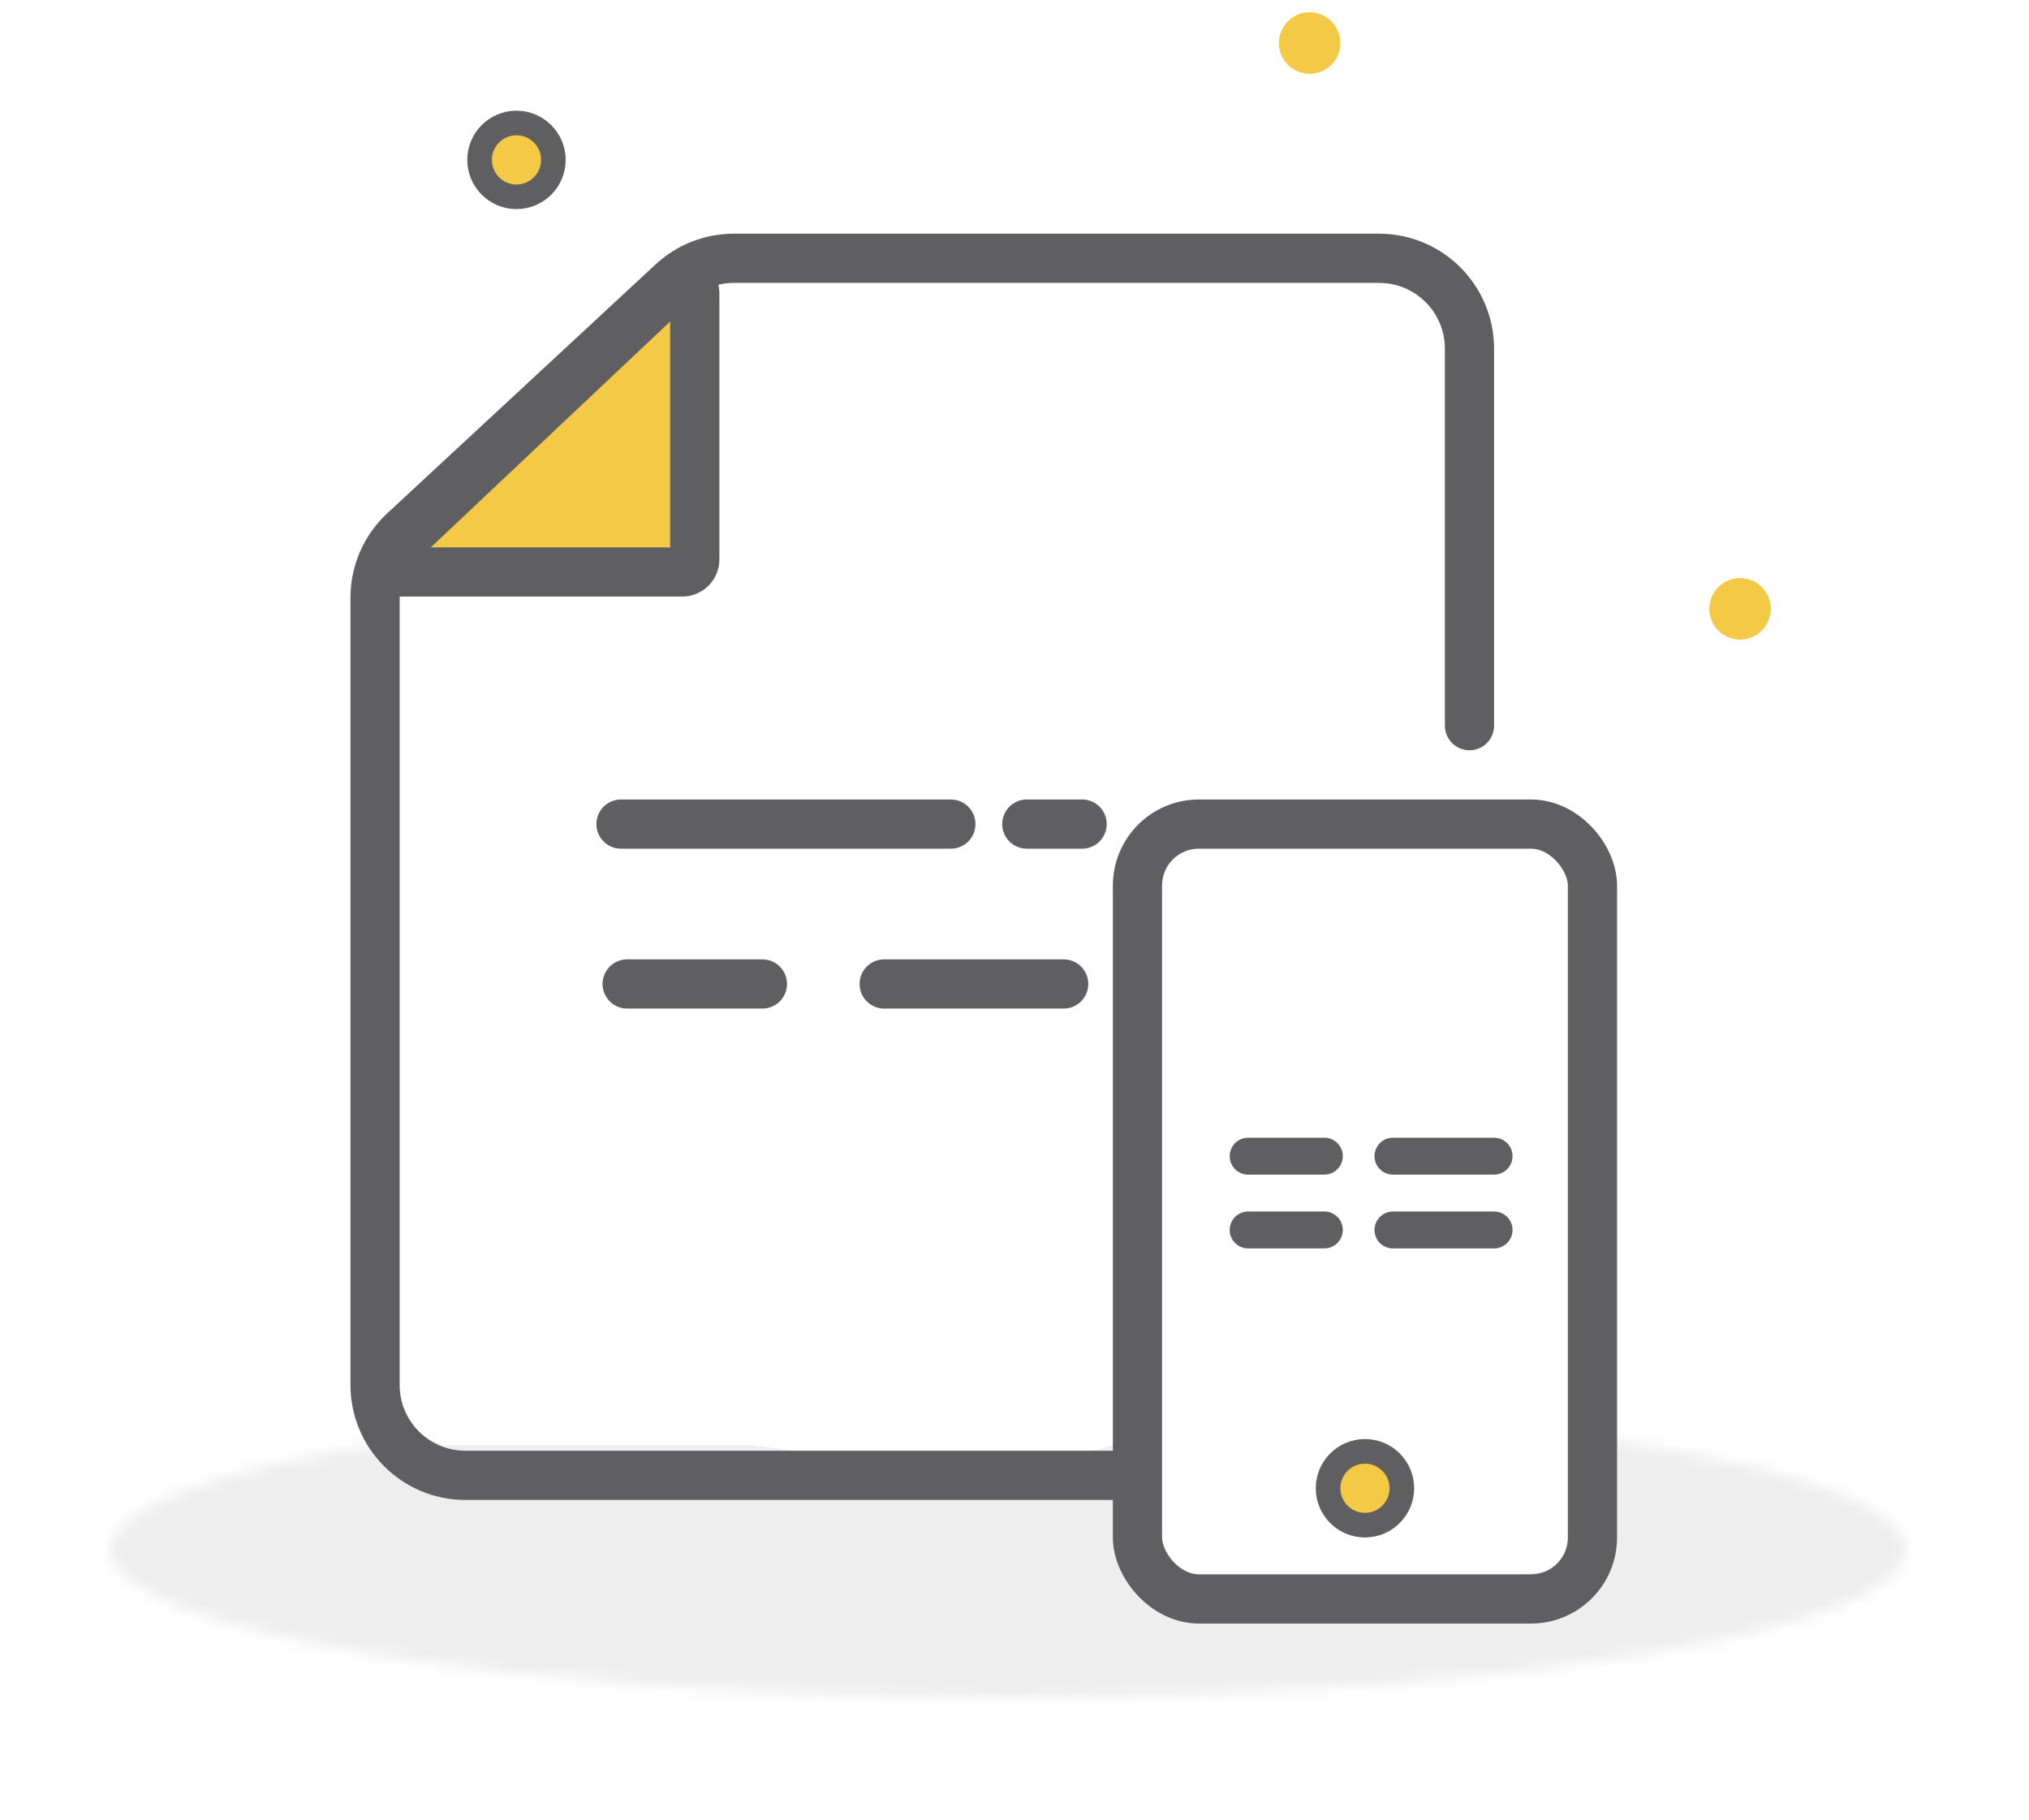
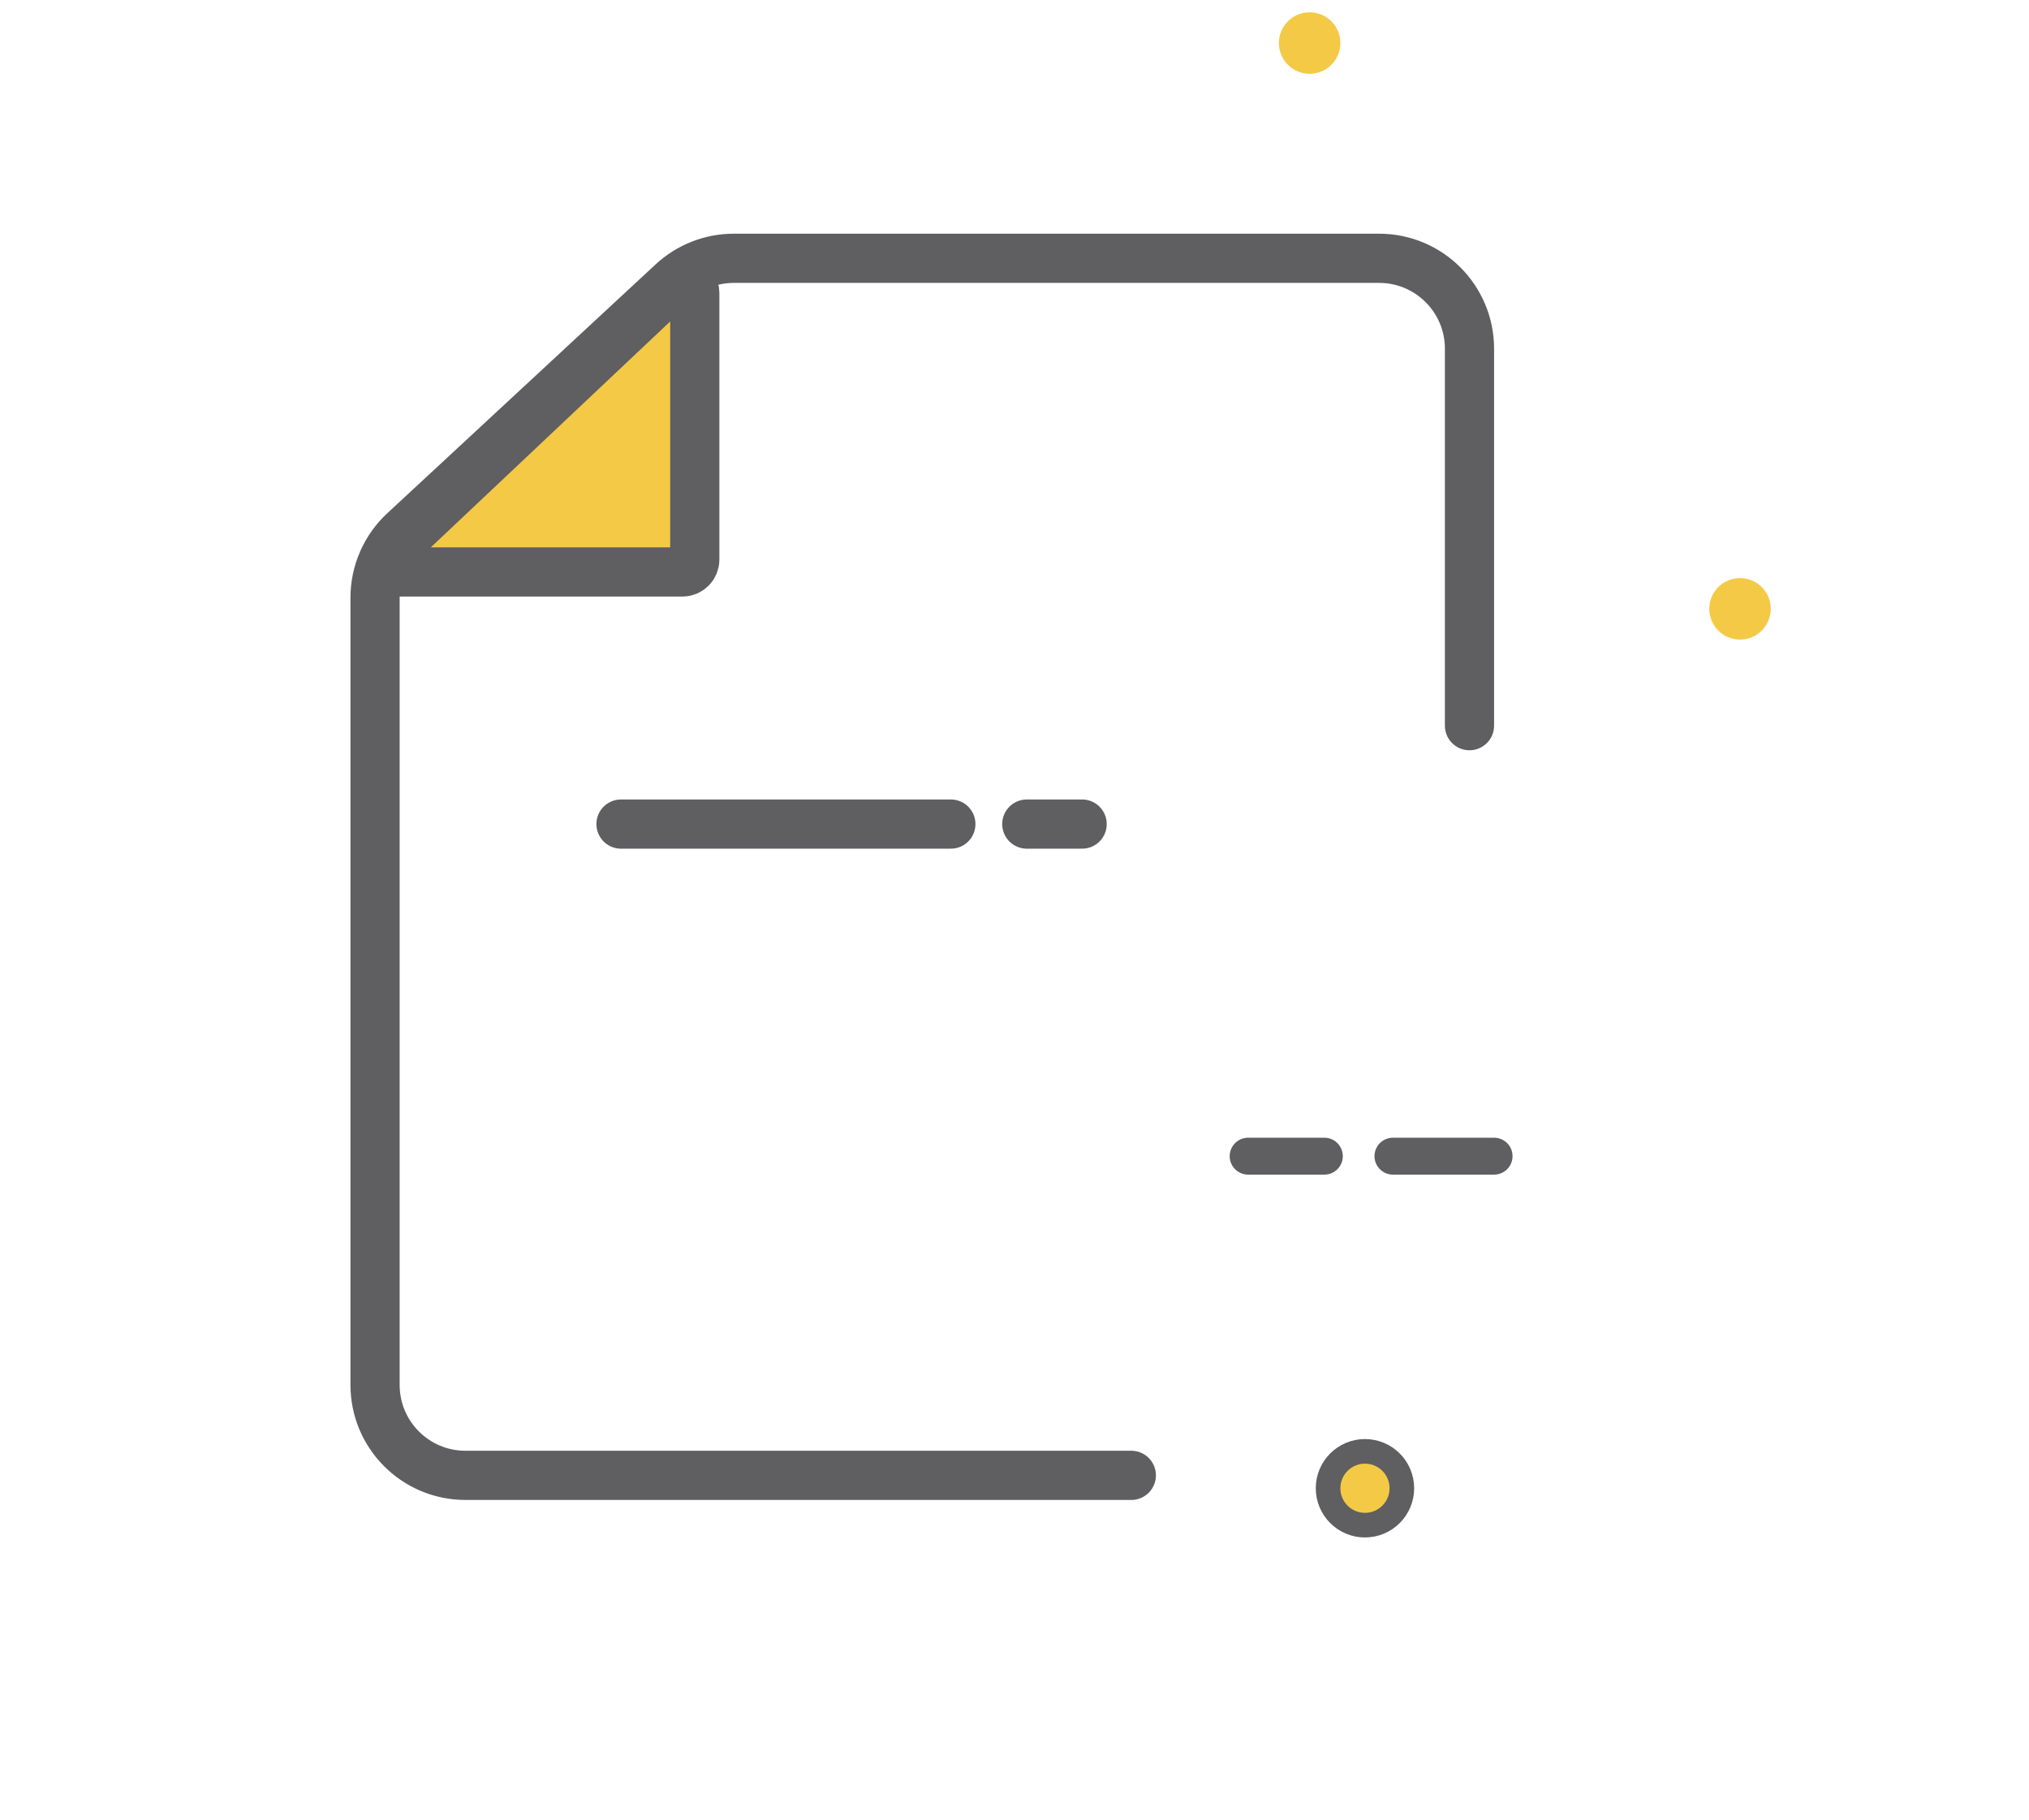
<svg xmlns="http://www.w3.org/2000/svg" width="165" height="148" viewBox="0 0 165 148" fill="none">
  <rect x="0" y="0" width="165" height="148" fill="#333333" stroke="none" />
  <g clip-path="url(#clip0)">
    <rect width="165" height="148" fill="white" />
    <circle cx="111" cy="121" r="3" fill="#F4C946" stroke="#5F5E61" stroke-width="2" />
    <path d="M50.5 67H77.324M88 67H83.5" stroke="#5F5E61" stroke-width="4" stroke-linecap="round" />
-     <path d="M86.5 80H71.903M51 80H62" stroke="#5F5E61" stroke-width="4" stroke-linecap="round" />
-     <path d="M121.5 100H113.276M101.5 100H107.697" stroke="#5F5E61" stroke-width="3.002" stroke-linecap="round" />
    <mask id="mask0" mask-type="alpha" maskUnits="userSpaceOnUse" x="9" y="114" width="146" height="24">
      <ellipse cx="82" cy="126" rx="73" ry="12" fill="#EFEEEF" />
    </mask>
    <g mask="url(#mask0)">
-       <path d="M90.5 117.5L81.544 120L61 117.5H45H36L25.5 112.5L-6.969 111V161.5L131.731 151L206.556 125L129.5 112.5L127.5 125V127.5L113.025 129.5H109.831H104.5L94.5 127.5L92.5 120L90.5 117.5Z" fill="#EFEEEF" />
-     </g>
+       </g>
    <path d="M121.5 94H113.276M101.5 94H107.697" stroke="#5F5E61" stroke-width="3.002" stroke-linecap="round" />
    <path d="M119.5 59V28.351C119.5 24.291 116.209 21 112.149 21H59.675C57.821 21 56.036 21.7 54.676 22.961L32.853 43.197C31.352 44.589 30.5 46.542 30.5 48.588V112.599C30.5 116.659 33.791 119.951 37.851 119.951H92" stroke="#5F5E61" stroke-width="4" stroke-linecap="round" />
-     <rect x="92.5" y="67" width="37" height="63" rx="5" stroke="#5F5E61" stroke-width="4" />
    <path d="M55.5 46.5H32.517C31.612 46.5 31.173 45.394 31.831 44.773L54.814 23.09C55.452 22.488 56.5 22.941 56.5 23.818V45.5C56.5 46.052 56.052 46.5 55.5 46.5Z" fill="#F4C946" stroke="#5F5E61" stroke-width="4" stroke-linecap="round" />
    <circle cx="106.5" cy="3.5" r="2.5" fill="#F4C946" />
    <circle cx="141.5" cy="49.5" r="2.5" fill="#F4C946" />
-     <circle cx="42" cy="13" r="3" fill="#F4C946" stroke="#5F5E61" stroke-width="2" />
  </g>
  <defs>
    <clipPath id="clip0">
      <rect width="165" height="148" fill="white" />
    </clipPath>
  </defs>
</svg>